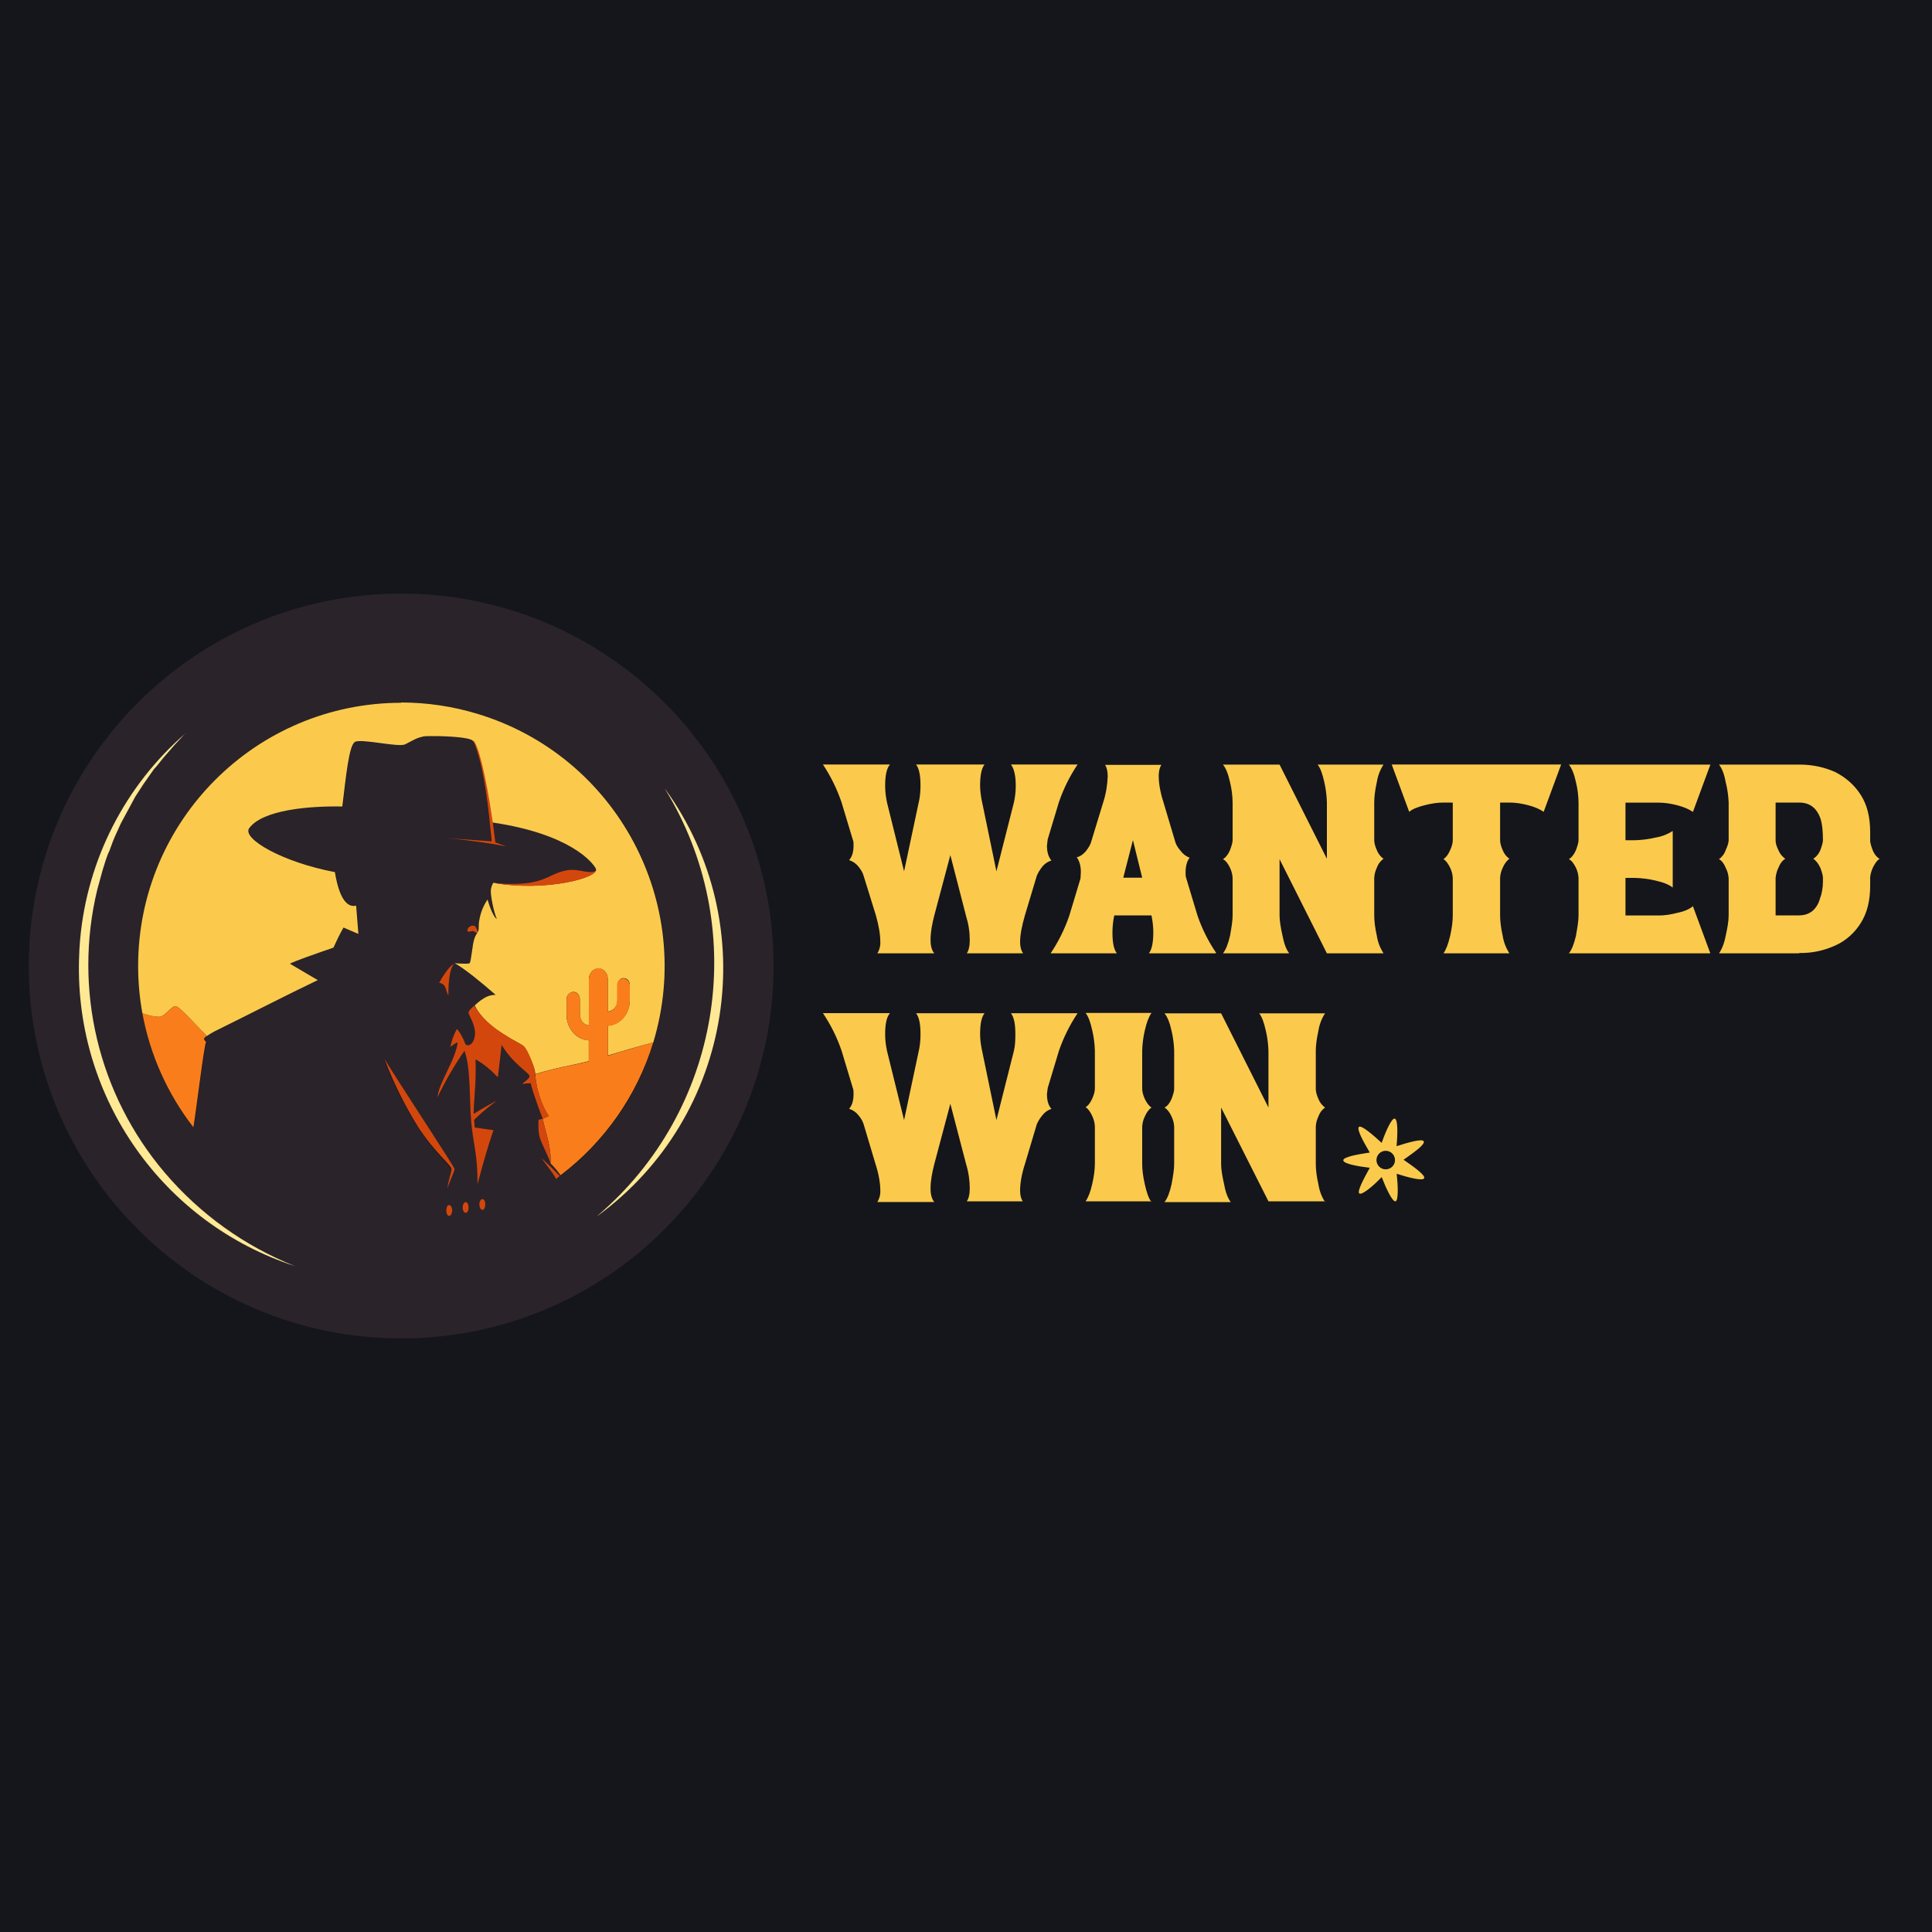
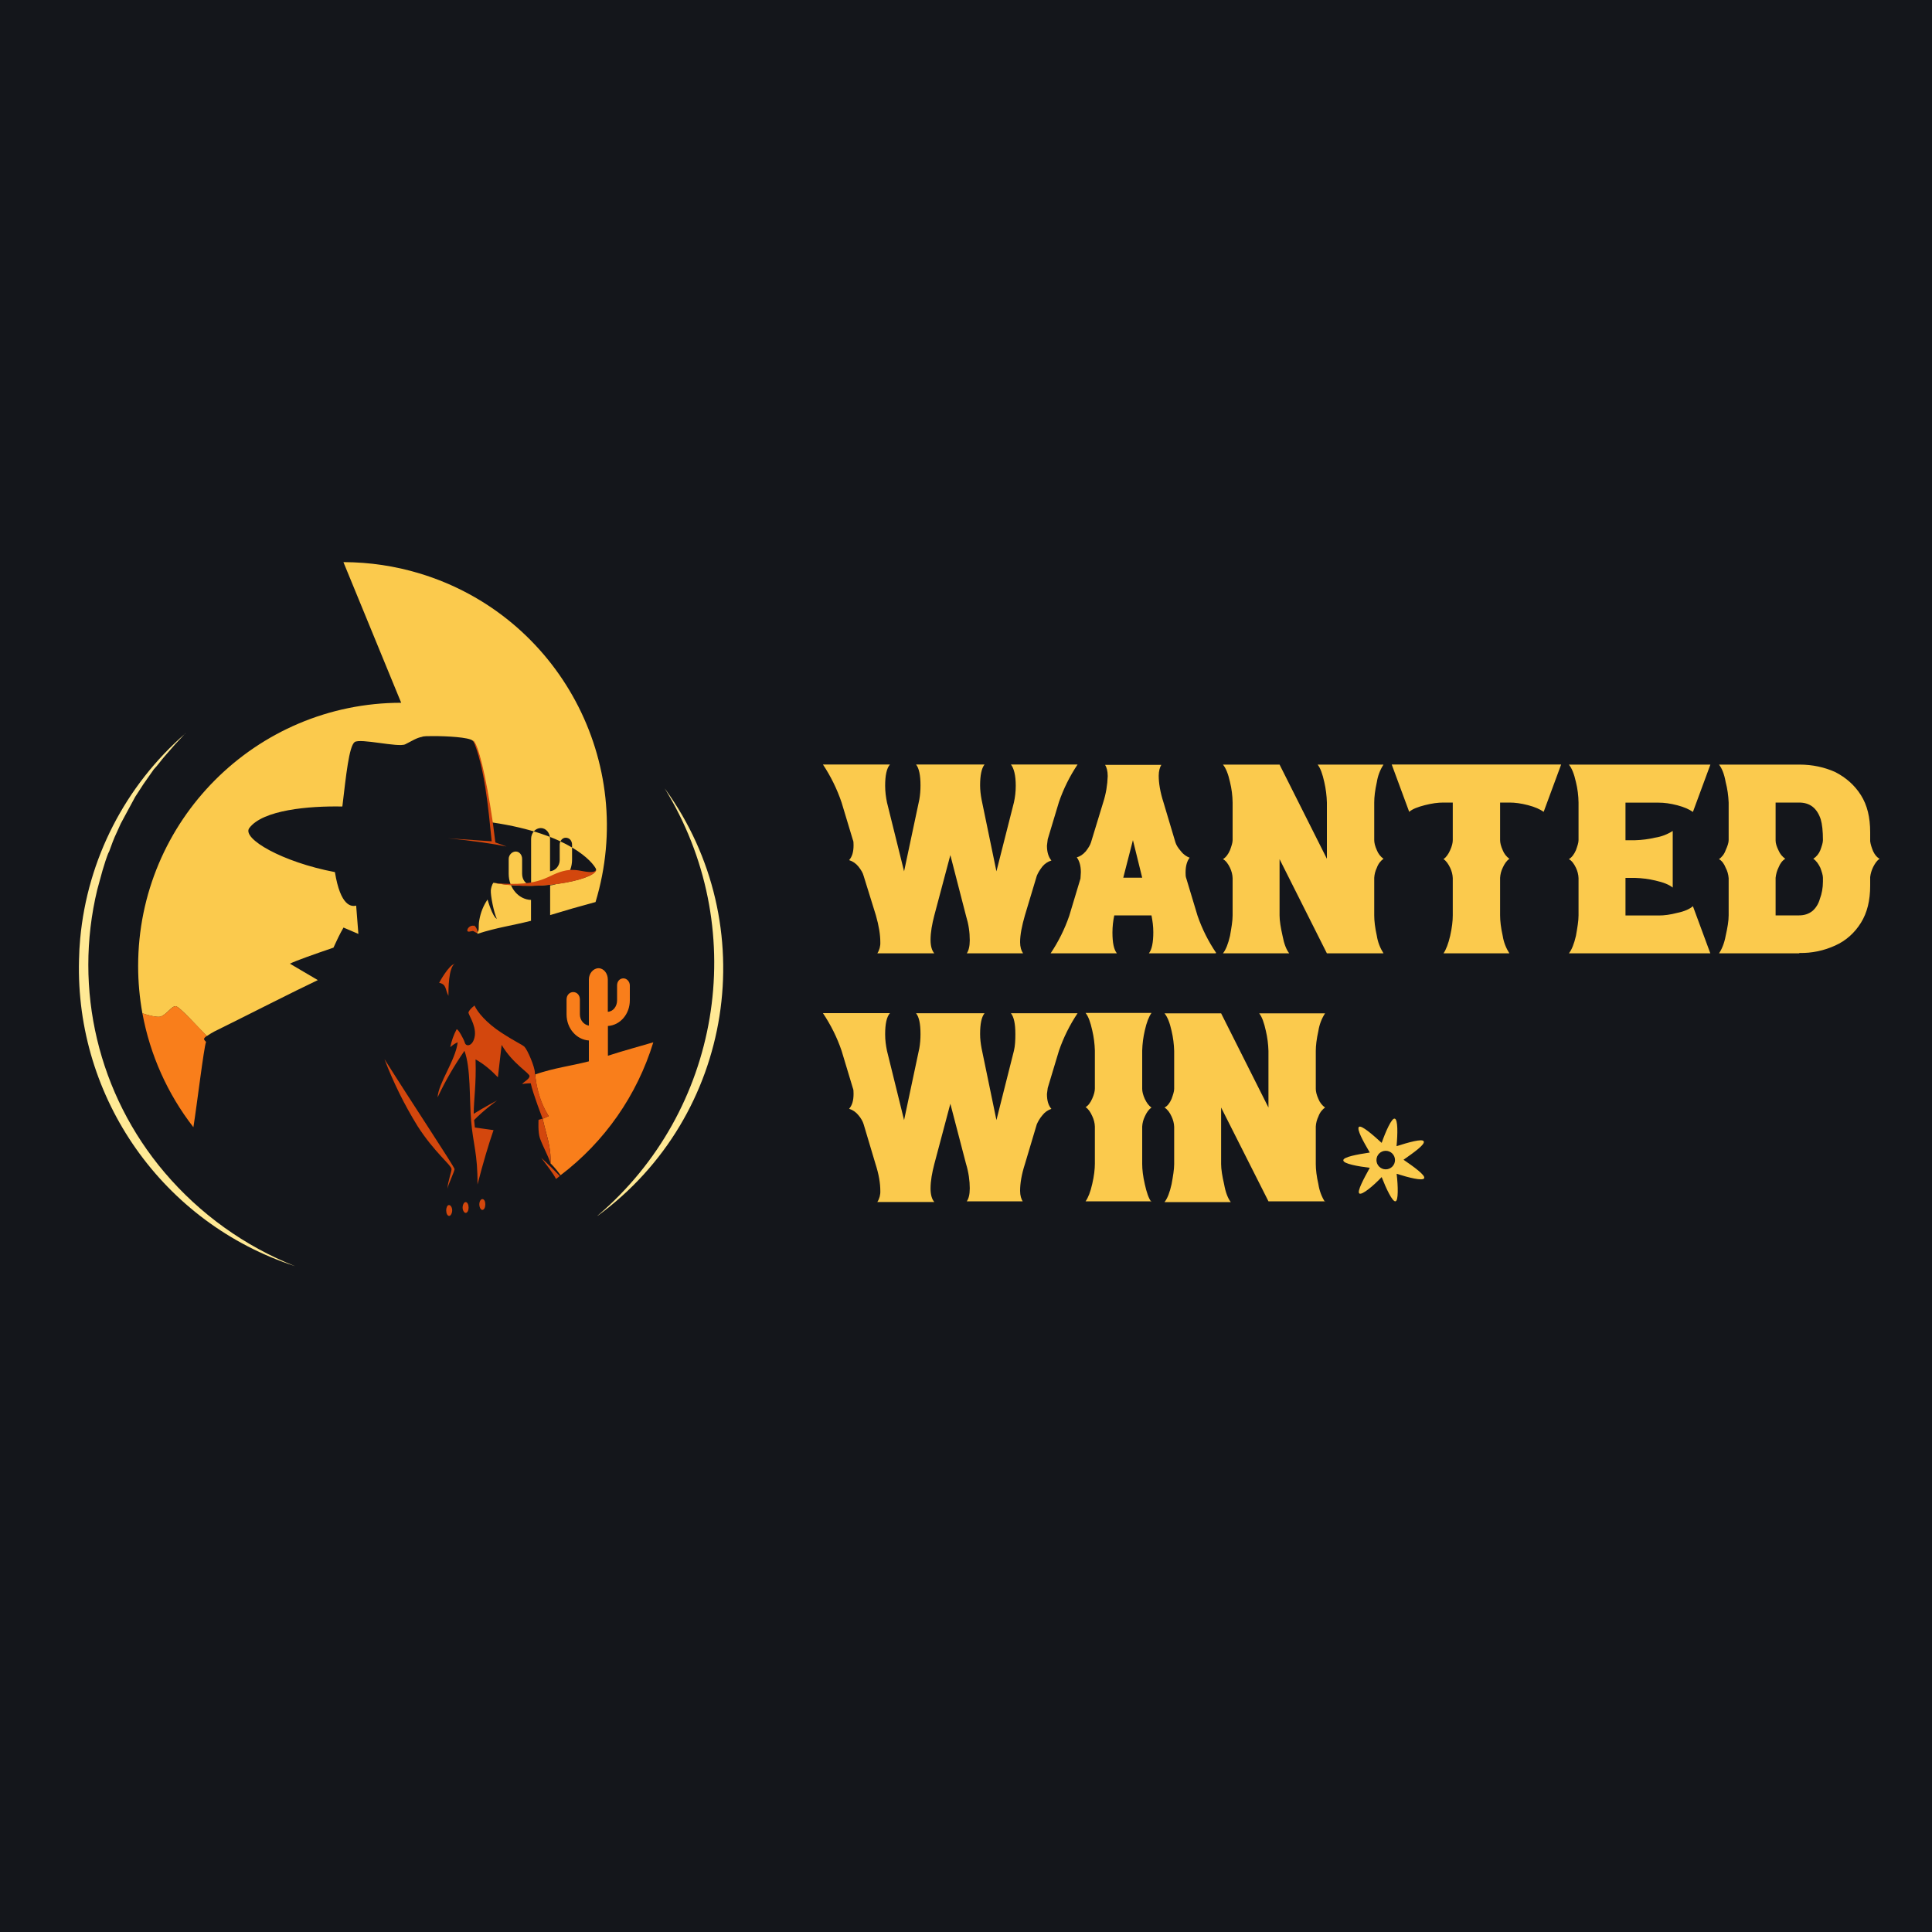
<svg xmlns="http://www.w3.org/2000/svg" id="uuid-3c3c041f-bd08-47d6-89a8-8562f5ae1e6c" viewBox="0 0 200 200">
  <defs>
    <style>.uuid-f9817fcd-0845-4ebb-b514-521bed2572fb{fill:#14161b;}.uuid-84002669-e2cf-4a8a-8ab1-a01bd3d873f2{fill:#d3470d;}.uuid-5623751f-e779-46b0-9f8c-8193315abdaa{fill:#fbca4d;}.uuid-8de97f49-fc99-459c-872b-abba9d60bc36{fill:#f97e1b;}.uuid-4f0b4094-80e3-4ed5-831b-ed2182231e5d{fill:#2b232a;}.uuid-d78a8bb2-c7b3-42fe-891c-23d7a1e1ec03{fill:#ffe995;}</style>
  </defs>
  <rect class="uuid-f9817fcd-0845-4ebb-b514-521bed2572fb" width="200" height="200" />
-   <path class="uuid-4f0b4094-80e3-4ed5-831b-ed2182231e5d" d="M41.53,61.45c-21.29,0-38.55,17.26-38.55,38.55s17.26,38.55,38.55,38.55h0c21.29,0,38.55-17.26,38.55-38.55s-17.26-38.55-38.55-38.55ZM46.46,125.83c-.15,0-.31-.23-.31-.5,0-.31.15-.58.31-.58.19,0,.31.27.31.58s-.12.54-.31.54v-.04ZM46.27,123.09c.08-.77.5-1.85.42-2.04-.08-.39-1.77-1.73-3.51-4.47-1.38-2.2-2.54-4.52-3.47-6.94,3.08,4.82,7.17,11.02,7.29,11.41.04.19-.66,1.58-.77,2.04h.04ZM48.2,125.56c-.15,0-.31-.27-.31-.54,0-.31.15-.58.31-.58.19,0,.31.27.31.58,0,.27-.12.54-.31.54ZM49.93,125.25c-.15,0-.31-.27-.31-.58s.15-.54.31-.54c.19,0,.31.23.31.54s-.12.58-.31.58ZM57.53,122.05c-.27-.62-.85-1.35-1.54-2.2.77.69,1.39,1.31,1.93,1.93l-.39.27ZM58.03,121.66c-.58-.77-1.04-1.27-1.04-1.27-.27-.77-.77-1.7-1.08-2.51-.23-.69-.15-1.93-.15-1.93l.39-.15s-1-2.58-1.19-3.66l-.93.08c.27-.31.77-.5.81-.77.04-.39-1.73-1.31-2.93-3.28l-.39,3.35c-.66-.75-1.44-1.37-2.31-1.85.08,2.62-.15,4.16-.15,5.63.96-.66,2.43-1.39,2.43-1.39,0,0-1.43,1.04-2.39,2.08l.12.73,1.89.27c-.54,1.43-1.08,3.39-1.66,5.63.04-3.16-.46-4.24-.66-6.59s0-5.47-.73-7.25c-1.03,1.53-1.93,3.14-2.7,4.82,0-1.54,1.81-3.85,2.04-5.7-.27.12-.54.27-.77.5.08-.42.46-1.77.62-1.81.19-.08.77.96.89,1.39.12.39.89.35,1-.77.15-1.16-.69-2.24-.62-2.43.08-.15.23-.39.62-.69.58-.46,1.16-1.04,2.2-1.08-1.46-1.27-3.24-2.7-4.24-3.24-.69.42-.69,2.62-.66,3.35-.39-.66-.15-1.23-1-1.39,0,0,1-1.81,1.66-1.97,0,0,1.39.08,1.54-.04.08-.15.12-.46.27-1.62.15-.96.39-1.31.54-1.54-.12.08-.39-.15-.46-.19-.12-.04-.69.23-.62-.15.08-.19.39-.42.69-.39.27.04.42.66.39.73l.08-.12c.12-.27,0-.58.08-1.19.12-.62.39-1.46.85-2.12,0,0,.5,1.77.96,2-.27-.62-.66-2.43-.58-2.97.08-.58.27-.77.27-.77,5.32.5,5.4-.93,7.52-1.27.93-.15,1.7.08,2.2.15.58.08.96-.08.85-.39-.31-.58-2.58-3.55-10.72-4.78l.31,2.12,1.16.42c-1.31-.27-3.62-.58-6.13-.85l4.55.31c-.31-3.47-.69-7.71-1.89-10.45-1.71-.43-3.49-.56-5.24-.39-.58.12-1,.39-1.73.77-.77.35-4.7-.66-5.28-.23-.54.46-.89,3.39-1.19,6.67-3.47-.08-8.29.39-9.68,2.24-.77,1.12,3.39,3.51,8.87,4.55.58,3.51,1.66,3.58,2.2,3.47l.19,2.93-1.54-.66c-.39.66-.69,1.39-1.04,2.12-1.93.62-3.85,1.31-4.47,1.62l2.85,1.7c-2.51,1.19-7.17,3.58-10.29,5.13-1.81.93-1.54,1-1.23,1.27-.23.62-.93,6.48-1.35,8.83-9.21-11.9-7.03-29.02,4.87-38.23,11.9-9.21,29.02-7.03,38.23,4.87,9.21,11.9,7.03,29.02-4.87,38.23-.06.05-.12.1-.19.14v-.04Z" />
-   <path class="uuid-5623751f-e779-46b0-9f8c-8193315abdaa" d="M41.53,72.75c-15.05.01-27.24,12.22-27.23,27.27,0,1.64.15,3.27.44,4.88.66.23,1.5.42,1.85.35.66-.19,1.19-1.16,1.62-1.08.39.04,2.27,2.16,3.2,3.08.23-.15.58-.39,1.16-.66,3.12-1.54,7.79-3.93,10.33-5.13l-2.89-1.7c.62-.31,2.58-1,4.51-1.66.31-.69.66-1.43,1.04-2.08l1.54.66-.23-2.93c-.5.12-1.62.08-2.2-3.47-5.47-1.04-9.64-3.47-8.87-4.55,1.39-1.89,6.17-2.31,9.64-2.24.39-3.28.69-6.21,1.27-6.67.58-.42,4.51.58,5.24.23.77-.39,1.16-.66,1.73-.77.15-.08.62-.08,1.19-.08,1.43,0,3.62.12,4.05.46.54.39,1.31,3.51,2.04,8.48,8.09,1.19,10.41,4.16,10.72,4.78.46.93-5.28,2.43-10.6,1.46,0,0-.19.19-.27.77-.04.54.31,2.31.62,2.97-.46-.23-.96-2-.96-2-.44.64-.72,1.36-.85,2.12-.12.62,0,.93-.12,1.16l-.08.15c-.15.23-.39.58-.5,1.54-.19,1.16-.19,1.46-.31,1.62-.15.12-1.54,0-1.54,0,1.04.58,2.78,2,4.24,3.28-.5,0-.93.15-1.27.39-.35.19-.62.46-.89.69.27.69,1.16,1.81,2.7,2.81,1.58,1.04,2.12,1.16,2.43,1.5.27.31,1.08,2.04,1.12,2.7v.12c2.04-.66,3.58-.85,5.55-1.35v-2.16c-1.27-.04-2.31-1.23-2.31-2.7v-1.54c0-.42.35-.77.73-.77s.66.35.66.77v1.54c0,.62.39,1.12.93,1.16v-4.78c0-.62.46-1.12,1-1.12s.96.5.96,1.12v3.35c.54-.04,1-.54,1-1.16v-1.58c0-.39.27-.73.62-.73.39,0,.66.31.66.73v1.54c0,1.43-1,2.58-2.27,2.66v3.08c1.56-.48,3.13-.93,4.7-1.35,4.36-14.43-3.79-29.66-18.22-34.02-2.54-.77-5.18-1.16-7.84-1.17h-.04Z" />
+   <path class="uuid-5623751f-e779-46b0-9f8c-8193315abdaa" d="M41.53,72.75c-15.05.01-27.24,12.22-27.23,27.27,0,1.64.15,3.27.44,4.88.66.23,1.5.42,1.85.35.66-.19,1.19-1.16,1.62-1.08.39.04,2.27,2.16,3.2,3.08.23-.15.58-.39,1.16-.66,3.12-1.54,7.79-3.93,10.33-5.13l-2.89-1.7c.62-.31,2.58-1,4.51-1.66.31-.69.66-1.43,1.04-2.08l1.54.66-.23-2.93c-.5.12-1.62.08-2.2-3.47-5.47-1.04-9.64-3.47-8.87-4.55,1.39-1.89,6.17-2.31,9.64-2.24.39-3.28.69-6.21,1.27-6.67.58-.42,4.51.58,5.24.23.77-.39,1.16-.66,1.73-.77.15-.08.62-.08,1.19-.08,1.43,0,3.62.12,4.05.46.54.39,1.31,3.51,2.04,8.48,8.09,1.19,10.41,4.16,10.72,4.78.46.93-5.28,2.43-10.6,1.46,0,0-.19.19-.27.77-.04.54.31,2.31.62,2.97-.46-.23-.96-2-.96-2-.44.64-.72,1.36-.85,2.12-.12.62,0,.93-.12,1.16l-.08.15v.12c2.04-.66,3.58-.85,5.55-1.35v-2.16c-1.27-.04-2.31-1.23-2.31-2.7v-1.54c0-.42.35-.77.73-.77s.66.35.66.77v1.54c0,.62.39,1.12.93,1.16v-4.78c0-.62.46-1.12,1-1.12s.96.5.96,1.12v3.35c.54-.04,1-.54,1-1.16v-1.58c0-.39.27-.73.62-.73.39,0,.66.31.66.73v1.54c0,1.43-1,2.58-2.27,2.66v3.08c1.56-.48,3.13-.93,4.7-1.35,4.36-14.43-3.79-29.66-18.22-34.02-2.54-.77-5.18-1.16-7.84-1.17h-.04Z" />
  <path class="uuid-8de97f49-fc99-459c-872b-abba9d60bc36" d="M21.33,107.86c-.23.58-.93,6.44-1.31,8.83-2.68-3.45-4.49-7.5-5.28-11.8.66.23,1.5.42,1.85.35.66-.19,1.19-1.12,1.62-1.08.39.08,2.31,2.16,3.2,3.08-.46.31-.27.39-.08.62h0ZM56.99,120.43s.46.42,1.04,1.23c4.57-3.47,7.92-8.28,9.6-13.76-1.16.35-3.05.85-4.7,1.39v-3.08c1.27-.08,2.27-1.23,2.27-2.66v-1.54c0-.39-.31-.73-.66-.73-.39,0-.66.31-.66.73v1.54c0,.62-.39,1.16-.96,1.19v-3.35c0-.62-.42-1.16-.96-1.16s-1,.54-1,1.16v4.78c-.5-.08-.93-.54-.93-1.16v-1.54c0-.46-.31-.77-.69-.77s-.69.31-.69.77v1.54c0,1.46,1.04,2.62,2.31,2.7v2.16c-1.97.5-3.51.66-5.55,1.35.04.77.31,2.62,1.39,4.32l-.62.27c.31,1.54.89,2.81.81,4.63h0Z" />
  <path class="uuid-d78a8bb2-c7b3-42fe-891c-23d7a1e1ec03" d="M61.88,125.83c12.68-10.82,15.76-29.18,7.32-43.56l-.39-.66c10.27,14.14,7.17,33.93-6.94,44.25v-.04ZM19.21,75.91c-6.25,5.42-10.16,13.04-10.91,21.28l-.08,1.08-.04,1.08c-.4,14.36,8.7,27.27,22.36,31.72-5.22-2.07-9.85-5.4-13.49-9.68-6.88-8.09-9.47-18.98-6.98-29.3l.54-1.97.31-1c.12-.31.23-.73.39-1,.19-.54.5-1.39.77-1.93l.42-.93.5-.93,1-1.85.85-1.31,1.08-1.54c.39-.39.77-.96,1.16-1.39l1.04-1.19,1.08-1.16h0Z" />
  <path class="uuid-84002669-e2cf-4a8a-8ab1-a01bd3d873f2" d="M48.51,125.02c0,.27-.12.54-.31.54-.15,0-.31-.27-.31-.54,0-.31.15-.58.31-.58.19,0,.31.27.31.58ZM49.93,124.13c-.15,0-.31.23-.31.54s.15.58.31.58c.19,0,.31-.27.31-.58s-.12-.54-.31-.54ZM46.46,124.75c-.15,0-.27.27-.27.54,0,.31.12.58.31.58.15,0,.31-.27.31-.58,0-.27-.15-.54-.31-.54h-.04ZM49.05,95.84c-.31-.08-.62.19-.66.39-.12.39.46.12.58.15.08,0,.39.27.46.19s-.12-.69-.39-.77v.04ZM56.99,120.43c.08-1.81-.5-3.08-.81-4.63,0,0,.42-.12.62-.27-1.16-1.85-1.35-3.85-1.43-4.47,0-.62-.77-2.39-1.08-2.7-.31-.27-.85-.46-2.39-1.46-1.54-1-2.47-2.12-2.78-2.81-.39.31-.54.5-.62.69s.77,1.27.66,2.39c-.15,1.16-.93,1.23-1.04.77-.12-.39-.69-1.43-.85-1.39-.31.58-.53,1.21-.66,1.85.27-.23.5-.39.77-.5-.23,1.89-2,4.2-2.08,5.7.79-1.68,1.72-3.29,2.78-4.82.66,1.77.5,4.9.69,7.25.19,2.35.69,3.43.66,6.59.58-2.24,1.16-4.2,1.66-5.63l-1.93-.27-.08-.77c.96-1,2.39-2.04,2.39-2.04,0,0-1.46.77-2.43,1.39,0-1.46.27-3.01.19-5.63.85.46,1.66,1.16,2.31,1.85l.39-3.35c1.16,1.97,2.93,2.93,2.89,3.24s-.5.5-.77.81c.42-.08.89-.08.89-.08.23,1.08,1.23,3.66,1.23,3.66l-.42.12s-.08,1.27.15,1.93c.31.85.81,1.73,1.08,2.54v.04ZM51.09,91.4c5.32.96,11.06-.54,10.6-1.46.08.27-.31.39-.89.31-.5-.04-1.27-.31-2.16-.15-2.12.39-2.24,1.77-7.56,1.31ZM56.02,119.85c.66.89,1.23,1.58,1.54,2.2l.39-.31c-.62-.65-1.26-1.28-1.93-1.89h0ZM47.08,99.77c-.66.15-1.62,1.97-1.62,1.97.77.15.62.69.96,1.35,0-.69,0-2.89.66-3.35v.04ZM39.8,109.64c.92,2.42,2.07,4.74,3.43,6.94,1.73,2.7,3.47,4.01,3.51,4.43.04.19-.39,1.31-.42,2.04.08-.46.77-1.85.73-2.04-.12-.39-4.24-6.59-7.25-11.37ZM50.86,87.09l-4.51-.31c2.47.23,4.78.58,6.09.85l-1.16-.42-.27-2.12c-.73-4.93-1.5-8.02-2.04-8.48,1.19,2.78,1.58,7.02,1.93,10.48h-.04Z" />
  <path class="uuid-5623751f-e779-46b0-9f8c-8193315abdaa" d="M105.94,98.69h-5.86c.19-.27.31-.73.31-1.35,0-.85-.12-1.66-.39-2.54l-1.62-6.28-1.66,6.24c-.23.89-.39,1.73-.39,2.54,0,.66.15,1.12.39,1.39h-5.9c.22-.34.33-.75.31-1.16,0-.77-.15-1.7-.46-2.78l-1.27-4.09c-.08-.31-.27-.62-.54-.96-.25-.31-.58-.54-.96-.66.31-.35.46-.85.46-1.54,0-.23,0-.42-.08-.58l-1.16-3.85c-.47-1.39-1.12-2.71-1.93-3.93h6.94c-.35.39-.5,1.16-.5,2.2,0,.62.08,1.19.19,1.73l1.77,7.13,1.58-7.44c.08-.46.12-.93.12-1.46,0-1.04-.15-1.77-.46-2.16h7.09c-.31.39-.46,1.12-.46,2.16,0,.49.06.98.15,1.46l1.54,7.44,1.81-7.13c.12-.54.19-1.12.19-1.73,0-1.08-.19-1.81-.5-2.2h6.9c-.81,1.21-1.46,2.52-1.93,3.89l-1.16,3.85-.08.66c0,.66.15,1.16.46,1.54-.36.11-.68.32-.93.62-.27.35-.46.66-.58.96l-1.23,4.09c-.31,1.08-.5,2-.5,2.78,0,.5.12.89.31,1.16h0ZM125.79,98.69h-6.86c.31-.39.46-1.12.46-2.2,0-.62-.08-1.16-.19-1.73h-3.85c-.12.54-.19,1.16-.19,1.77,0,1.08.15,1.77.46,2.16h-6.86c.81-1.21,1.46-2.52,1.93-3.89l1.16-3.85.04-.66c0-.66-.15-1.16-.42-1.54.31-.08.62-.27.93-.62.27-.35.46-.66.54-.93l1.27-4.16c.28-.87.43-1.78.46-2.7,0-.54-.12-.93-.27-1.16h5.82c-.15.23-.27.62-.27,1.12,0,.77.15,1.7.5,2.78l1.23,4.12c.08.27.27.58.58.93.27.35.58.54.89.66-.27.35-.42.85-.42,1.54,0,.23,0,.42.08.62l1.16,3.85c.47,1.36,1.12,2.66,1.93,3.85l-.08.04ZM118.24,90.86l-.96-3.89-1,3.89h1.97ZM143.22,98.69h-5.86l-4.9-9.75v5.82c0,.58.12,1.27.31,2.12.15.81.39,1.43.69,1.81h-6.86c.31-.39.54-1,.73-1.81.15-.85.27-1.54.27-2.12v-3.85c-.01-.37-.11-.74-.27-1.08-.19-.39-.42-.73-.73-.89.31-.19.54-.5.73-.93.15-.42.27-.77.27-1.04v-3.89c-.01-.71-.1-1.43-.27-2.12-.19-.85-.42-1.43-.73-1.81h5.86l4.9,9.75v-5.82c-.02-.71-.11-1.42-.27-2.12-.19-.85-.39-1.43-.69-1.81h6.82c-.36.55-.59,1.17-.69,1.81-.19.85-.27,1.54-.27,2.12v3.89c0,.27.08.62.27,1.04.14.36.38.67.69.89-.27.19-.54.5-.69.93-.16.33-.25.68-.27,1.04v3.89c0,.58.08,1.27.27,2.12.1.65.34,1.26.69,1.81ZM156.25,98.69h-6.82c.27-.39.5-1,.69-1.81.19-.85.27-1.54.27-2.12v-3.85c-.01-.37-.11-.74-.27-1.08-.19-.39-.42-.73-.69-.89.27-.19.5-.5.69-.93.19-.42.27-.77.27-1.04v-3.89h-.96c-.58,0-1.19.08-1.93.27s-1.27.39-1.62.69l-1.81-4.9h17.54l-1.81,4.9c-.39-.27-.89-.5-1.62-.69-.73-.19-1.35-.27-1.93-.27h-.96v3.89c0,.27.08.62.27,1.04.14.36.38.67.69.89-.27.19-.5.5-.69.93-.16.33-.25.68-.27,1.04v3.89c0,.58.08,1.27.27,2.12.1.65.34,1.26.69,1.81ZM177.06,98.69h-14.65c.31-.39.54-1,.73-1.81.15-.85.27-1.54.27-2.12v-3.85c-.01-.37-.11-.74-.27-1.08-.19-.39-.42-.73-.73-.89.31-.19.54-.5.73-.93.15-.42.27-.77.27-1.04v-3.89c-.01-.71-.1-1.43-.27-2.12-.19-.85-.42-1.43-.73-1.81h14.65l-1.81,4.9c-.39-.27-.89-.5-1.62-.69-.73-.19-1.35-.27-1.93-.27h-3.43v3.89h1c.7-.02,1.4-.11,2.08-.27.65-.1,1.26-.34,1.81-.69v5.86c-.39-.31-.96-.54-1.81-.73-.68-.16-1.38-.25-2.08-.27h-1v3.89h3.47c.54,0,1.16-.08,1.89-.27.73-.15,1.27-.39,1.62-.69l1.81,4.9h0ZM186.24,98.69h-8.29c.27-.39.54-1,.69-1.81.19-.85.31-1.54.31-2.12v-3.85c-.03-.38-.13-.75-.31-1.08-.15-.39-.39-.73-.69-.89.27-.19.54-.5.69-.93.19-.42.31-.77.31-1.04v-3.89c-.03-.72-.13-1.43-.31-2.12-.15-.85-.39-1.43-.69-1.81h8.33c1.35,0,2.58.27,3.7.77,1.12.58,2,1.35,2.66,2.39.66,1.04.96,2.31.96,3.85v.93c.04.31.15.66.31,1.04.19.39.39.62.66.77-.27.19-.46.46-.66.85-.16.33-.27.68-.31,1.04v.89c0,1.54-.31,2.81-.96,3.85s-1.54,1.85-2.66,2.35c-1.16.53-2.42.8-3.7.77l-.04.04ZM186.24,94.76c.54,0,1-.15,1.39-.46.35-.31.62-.73.77-1.27.19-.5.31-1.12.31-1.77v-.39c0-.27-.12-.62-.27-1.04-.19-.39-.42-.73-.73-.93.33-.21.58-.52.73-.89.15-.42.27-.77.27-1.04,0-.93-.08-1.66-.23-2.16-.39-1.16-1.12-1.73-2.24-1.73h-2.43v3.93c0,.31.12.66.31,1.04.14.34.39.64.69.85-.31.19-.54.5-.69.89-.17.34-.27.7-.31,1.08v3.89h2.43ZM105.9,124.36h-5.82c.19-.27.31-.69.31-1.35,0-.77-.12-1.66-.39-2.54l-1.62-6.21-1.66,6.24c-.23.89-.39,1.73-.39,2.54,0,.66.15,1.12.39,1.39h-5.9c.22-.34.33-.75.31-1.16,0-.77-.15-1.7-.5-2.78l-1.23-4.12c-.08-.27-.27-.62-.54-.93-.25-.31-.58-.54-.96-.66.31-.35.46-.85.46-1.54,0-.23,0-.46-.08-.62l-1.16-3.85c-.47-1.38-1.12-2.68-1.93-3.89h6.94c-.35.39-.5,1.12-.5,2.2,0,.62.08,1.16.19,1.7l1.77,7.17,1.58-7.44c.08-.46.12-.93.12-1.46,0-1.08-.15-1.77-.46-2.16h7.09c-.31.39-.46,1.08-.46,2.16,0,.49.06.98.15,1.46l1.54,7.44,1.81-7.17c.12-.5.15-1.08.15-1.73,0-1.08-.15-1.77-.46-2.16h6.9c-.81,1.21-1.46,2.52-1.93,3.89l-1.16,3.85-.08.62c0,.69.15,1.19.46,1.54-.37.12-.69.35-.93.66-.27.31-.46.66-.58.93l-1.23,4.12c-.35,1.08-.5,2-.5,2.78,0,.5.12.85.31,1.16l-.04-.08ZM119.2,124.36h-6.82c.27-.39.5-.96.69-1.81.19-.81.27-1.54.27-2.08v-3.85c-.01-.37-.11-.74-.27-1.08-.19-.42-.39-.73-.69-.93.27-.15.5-.46.69-.89.19-.42.27-.77.27-1.04v-3.93c-.02-.7-.11-1.4-.27-2.08-.19-.85-.39-1.43-.69-1.81h6.82c-.27.39-.5.96-.69,1.81-.16.68-.25,1.38-.27,2.08v3.97c0,.27.08.62.27,1.04.19.39.39.69.69.89-.27.19-.5.5-.69.93-.16.33-.25.68-.27,1.04v3.89c0,.54.08,1.27.27,2.08.19.85.39,1.46.69,1.85v-.08ZM137.17,124.36h-5.86l-4.9-9.71v5.86c0,.54.12,1.27.31,2.08.15.85.39,1.46.69,1.85h-6.86c.31-.39.54-1,.73-1.85.15-.81.27-1.54.27-2.08v-3.85c-.01-.37-.11-.74-.27-1.08-.19-.42-.42-.73-.73-.93.31-.15.54-.46.73-.89.15-.42.27-.77.27-1.04v-3.93c-.02-.7-.11-1.4-.27-2.08-.19-.85-.42-1.43-.73-1.81h5.86l4.9,9.75v-5.86c-.02-.7-.11-1.4-.27-2.08-.19-.85-.39-1.43-.69-1.81h6.82c-.36.55-.59,1.17-.69,1.81-.19.85-.27,1.54-.27,2.08v3.93c0,.27.08.62.27,1.04.14.36.38.67.69.89-.27.19-.54.5-.69.93-.16.33-.25.68-.27,1.04v3.89c0,.54.08,1.27.27,2.08.1.66.33,1.29.69,1.85v-.08ZM145.26,120.08c1.04-.73,2.31-1.62,2.12-1.93-.12-.31-1.62.12-2.81.5.12-1.27.15-2.78-.19-2.85-.31-.08-.93,1.31-1.35,2.51-.93-.85-2.08-1.85-2.35-1.66-.27.23.46,1.54,1.12,2.66-1.27.19-2.78.46-2.74.81,0,.35,1.5.62,2.74.77-.62,1.12-1.35,2.47-1.08,2.66s1.43-.77,2.31-1.7c.46,1.19,1.12,2.58,1.43,2.51.31-.04.27-1.58.12-2.85,1.23.39,2.7.77,2.85.46s-1.08-1.19-2.16-1.93v.04ZM143.45,121.05c-.53,0-.96-.43-.96-.96s.43-.96.96-.96.96.43.96.96-.43.96-.96.96Z" />
</svg>